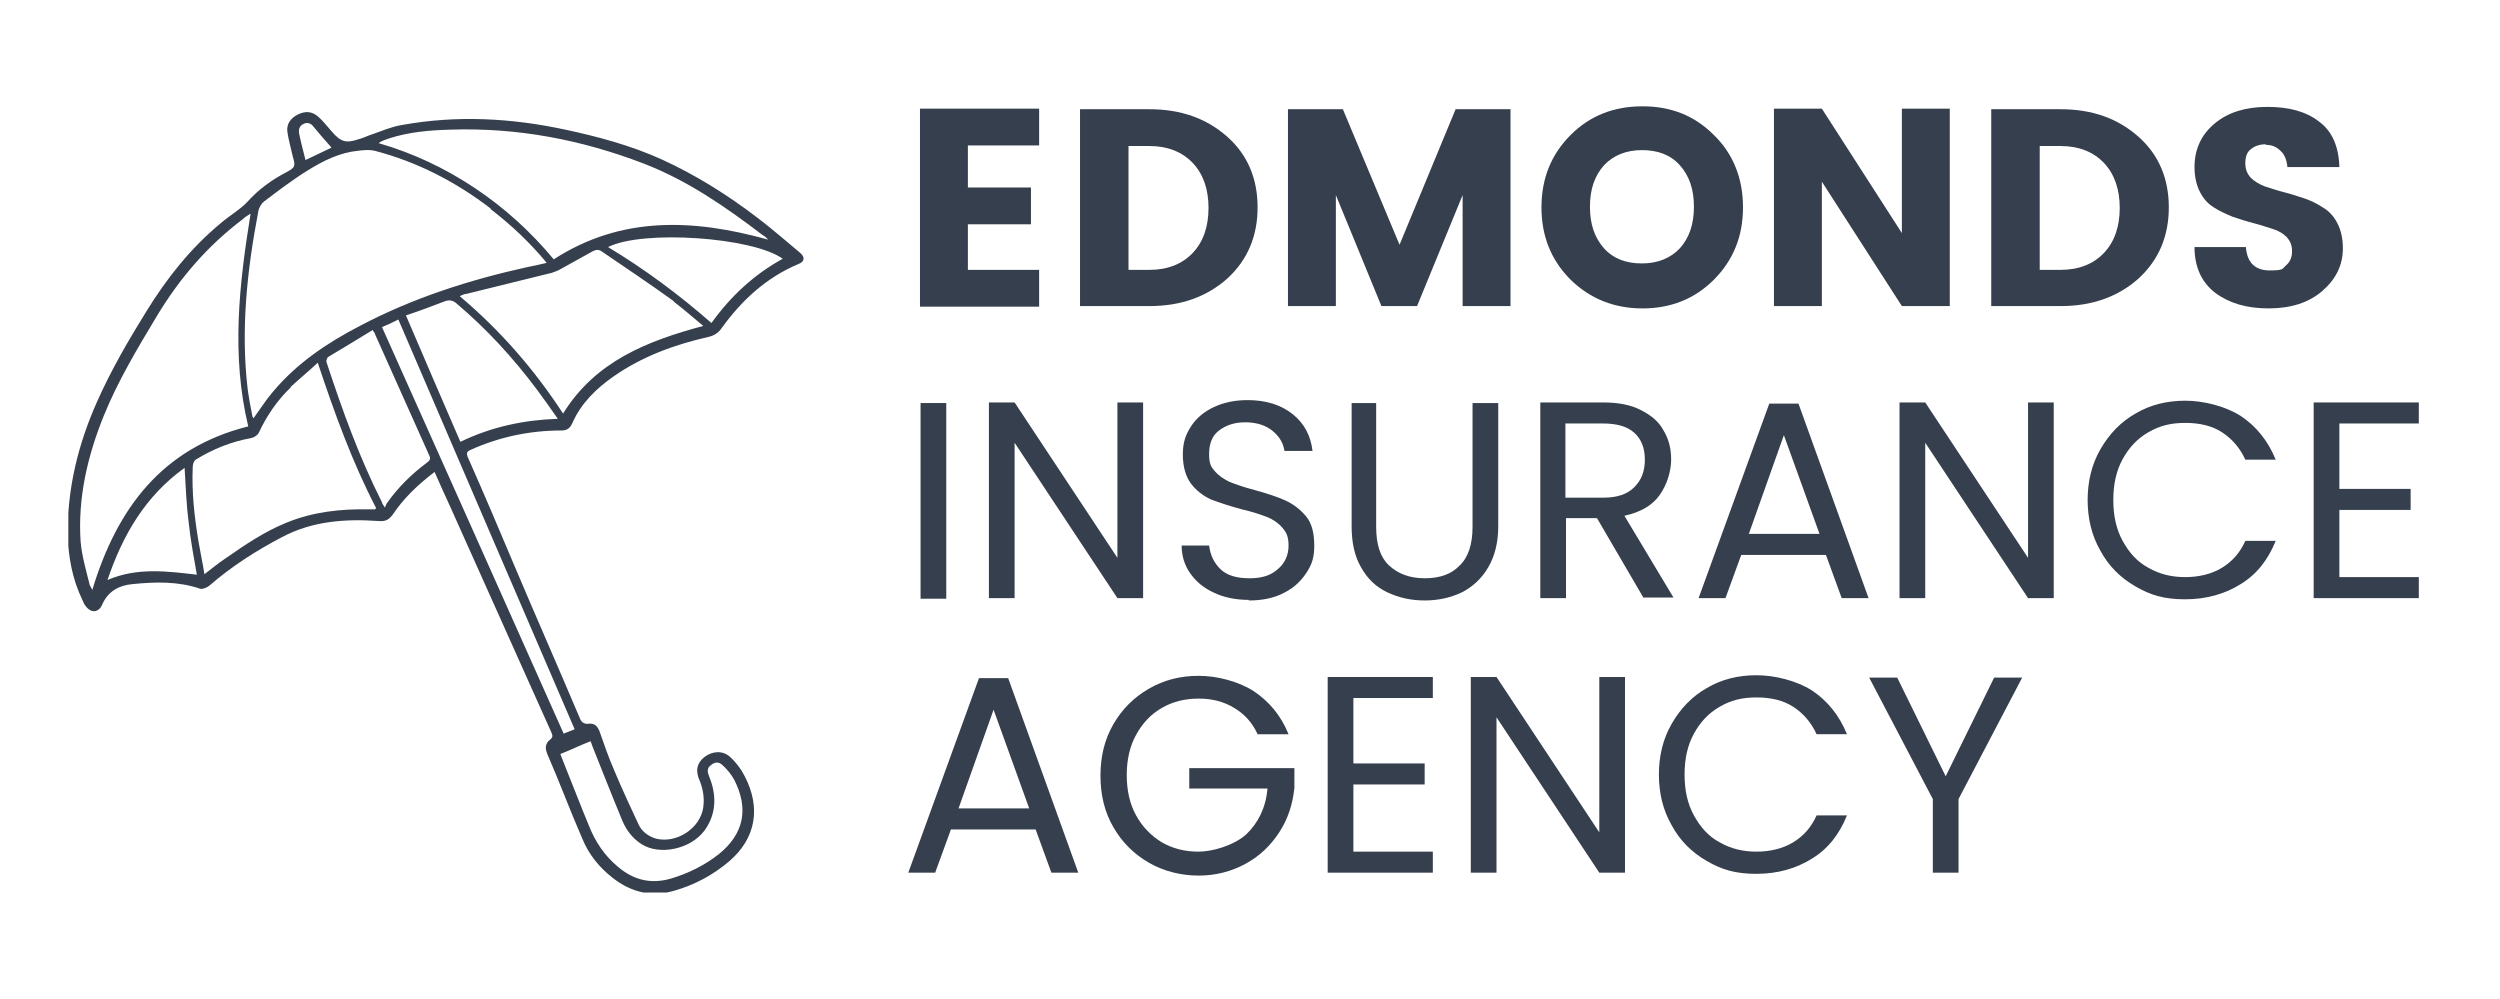
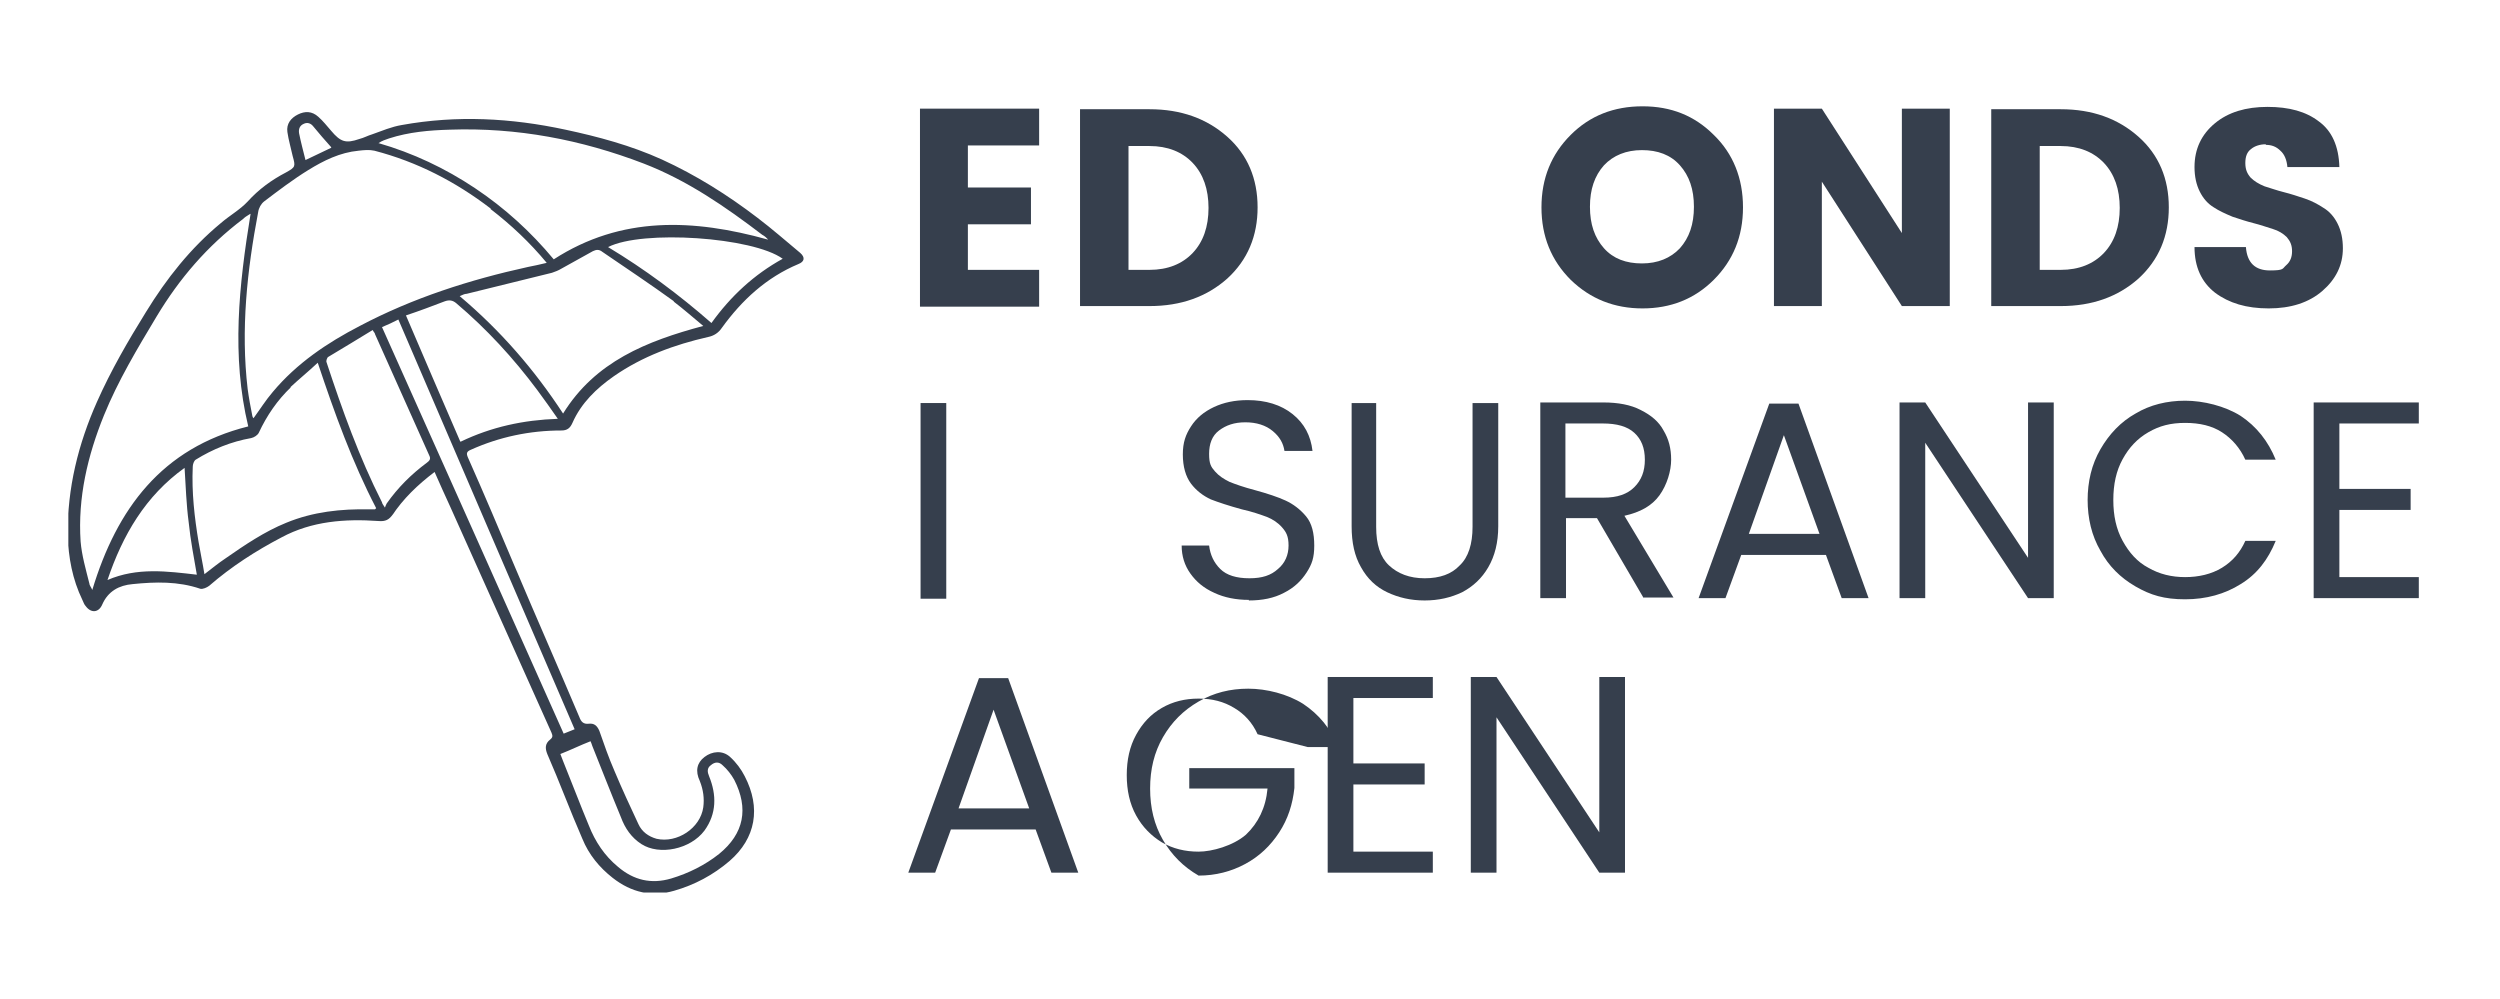
<svg xmlns="http://www.w3.org/2000/svg" id="Layer_1" data-name="Layer 1" version="1.1" viewBox="0 0 428 171">
  <defs>
    <style>
      .cls-1 {
        clip-path: url(#clippath);
      }

      .cls-2 {
        fill: none;
      }

      .cls-2, .cls-3 {
        stroke-width: 0px;
      }

      .cls-3 {
        fill: #363f4d;
      }
    </style>
    <clipPath id="clippath">
      <rect class="cls-2" x="11.7" y="19.1" width="125.9" height="133.7" />
    </clipPath>
  </defs>
  <g class="cls-1">
    <path class="cls-3" d="M56.7,25.2c-1.1-1.2-2.1-2.4-3.1-3.6-.4-.5-1-.7-1.6-.4-.7.3-.9.9-.8,1.6.3,1.5.7,3,1.1,4.6,1.5-.7,2.9-1.4,4.4-2.1ZM33.7,98.4c-.5-2.9-1.1-6-1.4-9-.4-3-.5-6.1-.7-9.3-6.7,4.8-10.6,11.5-13.2,19.2,5.1-2.2,10.2-1.5,15.4-.9ZM98.4,124.9c-10.1-23.4-20.1-46.7-30.2-70.2-1,.5-1.8.9-2.8,1.3,10.4,23.2,20.7,46.3,31.1,69.6.7-.3,1.3-.5,2-.8ZM134,44.3c-5.1-3.7-24-5-29.9-2,6.3,3.8,12.1,8.1,17.7,13,3.3-4.6,7.3-8.3,12.2-11ZM95.9,129c.1.3.3.8.5,1.3,1.5,3.7,2.9,7.4,4.4,11,1.1,2.8,2.7,5.2,5,7.1,2.7,2.3,5.7,3,9.1,2,3-.9,5.8-2.3,8.2-4.2,4.3-3.5,5.1-7.8,2.6-12.7-.5-.9-1.2-1.8-2-2.5-.6-.6-1.3-.6-2,0-.7.5-.6,1.2-.3,1.9,1.3,3.2,1.3,6.4-.8,9.3-2.4,3.2-7.7,4.3-10.8,2.3-1.7-1.1-2.8-2.7-3.5-4.6-1.7-4.1-3.3-8.2-4.9-12.2-.1-.3-.2-.6-.3-.8-1.8.7-3.4,1.5-5.2,2.2ZM56.2,61.1c-.2.1-.4.7-.3.9,2.7,8.2,5.6,16.3,9.5,24,0,.2.2.4.5.9.1-.3.2-.5.3-.7,1.9-2.7,4.2-5,6.9-7,.4-.3.7-.6.4-1.2-3.1-6.9-6.2-13.9-9.3-20.8,0-.2-.2-.3-.4-.7-2.6,1.6-5.1,3.1-7.6,4.6ZM78.9,75.6c5.2-2.5,10.7-3.7,16.6-3.9-1.2-1.7-2.3-3.3-3.5-4.9-4.1-5.5-8.7-10.5-13.9-14.9-.6-.5-1.2-.6-2-.3-2.1.8-4.2,1.6-6.6,2.4,3.1,7.3,6.2,14.4,9.3,21.6ZM115.4,51.6c-4-2.9-8.2-5.7-12.3-8.5-.5-.4-1-.4-1.6-.1-1.8,1-3.6,2-5.4,3-.5.3-1,.5-1.6.7-4.9,1.2-9.7,2.4-14.6,3.6-.4,0-.7.2-1.2.4,7,5.9,12.8,12.6,17.7,20.1,5.5-8.9,14.3-12.4,24-15-1.8-1.5-3.4-2.9-5.1-4.2ZM49.8,66.3c-2.3,2.2-4.1,4.8-5.5,7.8-.2.4-.8.8-1.3.9-3.4.6-6.6,1.9-9.5,3.7-.3.2-.5.8-.5,1.2-.2,4.4.3,8.7,1,12.9.3,1.8.7,3.6,1,5.5,1.3-1,2.4-1.9,3.6-2.7,3.3-2.3,6.7-4.6,10.4-6.1,4.6-1.9,9.4-2.4,14.3-2.3.3,0,.6,0,.9,0,0,0,0,0,.2-.2-4.1-7.9-7.1-16.2-10-24.9-1.6,1.5-3.2,2.8-4.7,4.2ZM131.5,41c-.3-.3-.6-.6-1-.8-6.3-4.8-12.8-9.3-20.3-12.2-10.7-4.1-21.7-6.2-33.2-5.8-3.5.1-7,.4-10.4,1.5-.6.2-1.2.4-1.8.8,5.9,1.7,11.4,4.3,16.5,7.7,5.1,3.4,9.6,7.5,13.5,12.2,11.6-7.5,24-6.9,36.6-3.4ZM42.7,36.7c-.5.3-.8.5-1.1.8-6.1,4.6-10.9,10.2-14.8,16.7-3.3,5.5-6.6,11-9,16.9-2.8,6.9-4.5,14.1-4,21.6.2,2.4.9,4.8,1.5,7.2,0,.3.3.6.5,1.1,4.2-13.9,11.9-24.3,26.7-28-2.9-12.1-1.6-24.1.4-36.4ZM84,35.7c-6-4.6-12.6-8-19.9-9.9-.9-.2-1.8-.1-2.7,0-3.2.3-6,1.7-8.6,3.3-2.6,1.6-5.1,3.5-7.6,5.4-.5.4-.9,1.1-1,1.8-1.9,10-3,20.1-1.8,30.3.2,1.5.5,3.1.8,4.6,0,.1.1.3.2.4,1.1-1.5,2.1-3.1,3.3-4.5,4.1-4.9,9.3-8.4,14.9-11.3,9.1-4.8,18.8-7.9,28.8-10.1,1-.2,2-.4,3.2-.7-2.9-3.5-6.1-6.5-9.6-9.2ZM67.3,88c-.7,1-1.3,1.3-2.5,1.2-5.7-.4-11.4,0-16.6,2.8-4.4,2.3-8.6,5-12.4,8.3-.4.3-1.1.6-1.5.5-3.8-1.3-7.7-1.2-11.6-.8-2.3.2-4.2,1.2-5.2,3.5-.6,1.4-1.9,1.5-2.8.3-.3-.3-.4-.7-.6-1.1-1.7-3.5-2.4-7.3-2.5-11.1-.1-8,1.8-15.6,5-22.8,2.4-5.4,5.3-10.4,8.4-15.4,3.5-5.7,7.6-10.9,12.8-15.2,1.5-1.3,3.3-2.3,4.6-3.7,1.9-2.1,4.1-3.7,6.6-5,1.6-.9,1.6-1,1.1-2.8-.3-1.4-.7-2.7-.9-4.1-.2-1.4.6-2.4,1.8-3,1.2-.6,2.4-.6,3.5.4.8.7,1.5,1.6,2.2,2.4,1.6,1.9,2.5,2.2,4.8,1.4.8-.2,1.5-.6,2.2-.8,1.7-.6,3.3-1.3,5.1-1.6,9.4-1.7,18.7-1.2,28,.8,5.6,1.2,11.2,2.7,16.5,5.1,5.9,2.7,11.3,6.1,16.4,10,2.5,1.9,4.9,4,7.3,6,.9.8.7,1.5-.3,1.9-5.5,2.3-9.7,6.2-13.1,10.9-.6.9-1.4,1.4-2.4,1.6-5.7,1.3-11.2,3.3-16.1,6.7-3,2.1-5.6,4.6-7.1,8-.4.9-.9,1.3-1.9,1.3-5.4,0-10.6,1.1-15.5,3.3-.7.3-.8.6-.5,1.3,2.8,6.3,5.5,12.7,8.2,19.1,3.6,8.5,7.3,16.9,10.9,25.4.3.8.7,1.2,1.6,1.1.9-.1,1.4.3,1.8,1.2.8,2.3,1.6,4.6,2.6,6.9,1.3,3.1,2.7,6.1,4.1,9.1.6,1.3,1.7,2.1,3.1,2.5,3.5.8,7.5-1.8,8-5.4.2-1.5,0-3-.6-4.5-.8-1.7-.5-3.1.8-4.1,1.3-1,3.1-1.2,4.4,0,1,.9,1.9,2.1,2.5,3.3,2.8,5.4,1.9,10.6-2.6,14.5-2.8,2.4-6,4.1-9.5,5.1-3.8,1.1-7.3.3-10.5-2.2-2.3-1.8-4.1-4-5.2-6.7-2.1-4.8-3.9-9.7-6-14.5-.4-1-.4-1.8.5-2.5.5-.4.4-.7.2-1.2-5.8-12.9-11.5-25.7-17.3-38.6-.9-2-1.8-3.9-2.7-6-2.9,2.2-5.4,4.6-7.3,7.5" />
  </g>
  <path class="cls-3" d="M177.9,18.6v6.3h-12.2v7.2h10.8v6.3h-10.8v7.8h12.2v6.3h-20.4V18.6h20.4Z" />
  <path class="cls-3" d="M193.2,46.2h3.6c3.1,0,5.6-1,7.4-2.9s2.7-4.5,2.7-7.7-.9-5.8-2.7-7.7c-1.8-1.9-4.3-2.9-7.4-2.9h-3.6v21.2ZM196.8,18.7c5.4,0,9.8,1.6,13.3,4.7,3.5,3.1,5.2,7.2,5.2,12.1s-1.7,9-5.2,12.2c-3.5,3.1-7.9,4.7-13.3,4.7h-11.9V18.7h11.9Z" />
-   <path class="cls-3" d="M258.6,18.7v33.7h-8.2v-19l-7.8,19h-6.1l-7.8-19v19h-8.2V18.7h9.4l9.7,23.2,9.6-23.2h9.4Z" />
  <path class="cls-3" d="M287.6,42.5c1.6-1.8,2.4-4.1,2.4-7.1s-.8-5.3-2.4-7.1c-1.6-1.8-3.8-2.6-6.5-2.6s-4.9.9-6.5,2.6c-1.6,1.8-2.4,4.1-2.4,7.1s.8,5.3,2.4,7.1c1.6,1.8,3.8,2.6,6.5,2.6s4.9-.9,6.5-2.6ZM268.9,47.9c-3.3-3.3-5-7.4-5-12.4s1.7-9.1,5-12.4c3.3-3.3,7.4-4.9,12.3-4.9s8.9,1.6,12.2,4.9c3.3,3.2,5,7.4,5,12.4s-1.7,9.1-5,12.4c-3.3,3.3-7.4,4.9-12.2,4.9s-8.9-1.6-12.3-4.9Z" />
  <path class="cls-3" d="M325.6,18.6h8.2v33.8h-8.2l-13.7-21.3v21.3h-8.2V18.6h8.2l13.7,21.3v-21.3Z" />
  <path class="cls-3" d="M349.2,46.2h3.6c3.1,0,5.6-1,7.4-2.9s2.7-4.5,2.7-7.7-.9-5.8-2.7-7.7c-1.8-1.9-4.3-2.9-7.4-2.9h-3.6v21.2ZM352.8,18.7c5.4,0,9.8,1.6,13.3,4.7,3.5,3.1,5.2,7.2,5.2,12.1s-1.7,9-5.2,12.2c-3.5,3.1-7.9,4.7-13.3,4.7h-11.9V18.7h11.9Z" />
  <path class="cls-3" d="M387.9,24.7c-1,0-1.9.3-2.5.8-.7.5-1,1.3-1,2.4s.3,1.8.9,2.5c.6.6,1.4,1.1,2.4,1.5,1,.3,2.1.7,3.3,1,1.2.3,2.4.7,3.6,1.1,1.2.4,2.3,1,3.2,1.6,1,.6,1.8,1.5,2.4,2.7.6,1.2.9,2.6.9,4.2,0,2.9-1.2,5.3-3.5,7.3-2.3,2-5.4,3-9.2,3s-6.8-.9-9.2-2.7c-2.3-1.8-3.5-4.4-3.5-7.8h8.8c.2,2.7,1.6,4,4.1,4s2.1-.3,2.8-.9c.7-.6,1-1.4,1-2.4s-.3-1.7-.9-2.4c-.6-.6-1.4-1.1-2.4-1.4-1-.3-2.1-.7-3.3-1-1.2-.3-2.4-.7-3.6-1.1-1.2-.5-2.3-1-3.2-1.6-1-.6-1.8-1.5-2.4-2.7-.6-1.2-.9-2.6-.9-4.2,0-3.1,1.2-5.6,3.5-7.5,2.3-1.9,5.3-2.8,9-2.8s6.6.8,8.8,2.5c2.2,1.6,3.4,4.2,3.5,7.8h-8.9c-.1-1.2-.5-2.2-1.2-2.8-.7-.7-1.5-1-2.5-1Z" />
  <path class="cls-3" d="M162,69v33.5h-4.4v-33.5h4.4Z" />
-   <path class="cls-3" d="M195.7,102.4h-4.4l-17.6-26.6v26.6h-4.4v-33.5h4.4l17.6,26.6v-26.6h4.4v33.5Z" />
  <path class="cls-3" d="M213.8,102.7c-2.2,0-4.2-.4-5.9-1.2-1.8-.8-3.1-1.9-4.1-3.3-1-1.4-1.5-3-1.5-4.8h4.7c.2,1.6.8,2.9,1.9,4,1.1,1.1,2.8,1.6,5,1.6s3.7-.5,4.9-1.6c1.2-1,1.8-2.4,1.8-4s-.4-2.3-1.1-3.1c-.7-.8-1.6-1.4-2.6-1.8-1.1-.4-2.5-.9-4.3-1.3-2.2-.6-4-1.2-5.3-1.7-1.3-.6-2.5-1.5-3.4-2.7-.9-1.2-1.4-2.9-1.4-5s.5-3.4,1.4-4.8c.9-1.4,2.2-2.5,3.9-3.3,1.7-.8,3.6-1.2,5.8-1.2,3.1,0,5.7.8,7.7,2.4,2,1.6,3.1,3.7,3.4,6.3h-4.8c-.2-1.3-.8-2.4-2-3.4-1.2-1-2.8-1.5-4.7-1.5s-3.3.5-4.5,1.4c-1.2.9-1.7,2.3-1.7,4s.3,2.2,1,3c.7.8,1.5,1.3,2.5,1.8,1,.4,2.4.9,4.3,1.4,2.2.6,4,1.2,5.3,1.8,1.3.6,2.5,1.5,3.5,2.7,1,1.2,1.4,2.9,1.4,5s-.4,3.2-1.3,4.6c-.9,1.4-2.1,2.6-3.9,3.5-1.7.9-3.7,1.3-6,1.3Z" />
  <path class="cls-3" d="M235.6,69v21.2c0,3,.7,5.2,2.2,6.6,1.5,1.4,3.5,2.2,6.1,2.2s4.6-.7,6-2.2c1.5-1.4,2.2-3.7,2.2-6.6v-21.2h4.4v21.1c0,2.8-.6,5.1-1.7,7-1.1,1.9-2.6,3.3-4.5,4.3-1.9.9-4,1.4-6.4,1.4s-4.5-.5-6.4-1.4c-1.9-.9-3.4-2.3-4.5-4.3-1.1-1.9-1.6-4.2-1.6-7v-21.1h4.4Z" />
  <path class="cls-3" d="M281.4,102.4l-8-13.7h-5.3v13.7h-4.4v-33.5h10.8c2.5,0,4.7.4,6.4,1.3,1.8.9,3.1,2,3.9,3.5.9,1.5,1.3,3.1,1.3,5s-.7,4.3-2,6.1c-1.3,1.8-3.3,2.9-6,3.5l8.4,14h-5.2ZM268.1,85.2h6.4c2.4,0,4.1-.6,5.3-1.8,1.2-1.2,1.8-2.7,1.8-4.7s-.6-3.5-1.8-4.6c-1.2-1.1-3-1.6-5.4-1.6h-6.4v12.7Z" />
  <path class="cls-3" d="M312.7,95h-14.6l-2.7,7.4h-4.6l12.1-33.3h5l12,33.3h-4.6l-2.7-7.4ZM311.5,91.4l-6.1-16.9-6,16.9h12.1Z" />
  <path class="cls-3" d="M351.6,102.4h-4.4l-17.6-26.6v26.6h-4.4v-33.5h4.4l17.6,26.6v-26.6h4.4v33.5Z" />
  <path class="cls-3" d="M357.4,85.7c0-3.3.7-6.2,2.2-8.8,1.5-2.6,3.5-4.7,6-6.1,2.5-1.5,5.4-2.2,8.5-2.2s6.8.9,9.5,2.6c2.7,1.8,4.7,4.3,6,7.5h-5.2c-.9-2-2.3-3.6-4-4.7-1.7-1.1-3.8-1.6-6.3-1.6s-4.4.5-6.3,1.6c-1.9,1.1-3.3,2.6-4.4,4.6-1.1,2-1.6,4.3-1.6,7s.5,5,1.6,7c1.1,2,2.5,3.6,4.4,4.6,1.9,1.1,4,1.6,6.3,1.6s4.5-.5,6.3-1.6c1.8-1.1,3.1-2.6,4-4.6h5.2c-1.3,3.2-3.2,5.7-6,7.4-2.7,1.7-5.9,2.6-9.5,2.6s-5.9-.7-8.5-2.2-4.6-3.5-6-6.1c-1.5-2.6-2.2-5.5-2.2-8.8Z" />
  <path class="cls-3" d="M400.5,72.5v11.2h12.2v3.6h-12.2v11.5h13.6v3.6h-18v-33.5h18v3.6h-13.6Z" />
  <path class="cls-3" d="M177.4,142h-14.6l-2.7,7.4h-4.6l12.1-33.3h5l12,33.3h-4.6l-2.7-7.4ZM176.2,138.4l-6.1-16.9-6,16.9h12.1Z" />
-   <path class="cls-3" d="M215.3,125.7c-.9-2-2.3-3.5-4-4.5-1.8-1.1-3.8-1.6-6.1-1.6s-4.4.5-6.3,1.6c-1.9,1.1-3.3,2.6-4.4,4.6-1.1,2-1.6,4.3-1.6,6.9s.5,4.9,1.6,6.9c1.1,2,2.6,3.5,4.4,4.6,1.9,1.1,4,1.6,6.3,1.6s5.9-1,8.1-2.9c2.1-2,3.4-4.6,3.7-7.9h-13.4v-3.5h18v3.4c-.3,2.8-1.1,5.3-2.6,7.6-1.5,2.3-3.4,4.1-5.8,5.4-2.4,1.3-5.1,2-8,2s-5.9-.7-8.5-2.2c-2.6-1.5-4.6-3.5-6.1-6.1-1.5-2.6-2.2-5.5-2.2-8.8s.7-6.2,2.2-8.8c1.5-2.6,3.5-4.6,6.1-6.1,2.6-1.5,5.4-2.2,8.5-2.2s6.7.9,9.4,2.6c2.7,1.8,4.7,4.2,6,7.4h-5.2Z" />
+   <path class="cls-3" d="M215.3,125.7c-.9-2-2.3-3.5-4-4.5-1.8-1.1-3.8-1.6-6.1-1.6s-4.4.5-6.3,1.6c-1.9,1.1-3.3,2.6-4.4,4.6-1.1,2-1.6,4.3-1.6,6.9s.5,4.9,1.6,6.9c1.1,2,2.6,3.5,4.4,4.6,1.9,1.1,4,1.6,6.3,1.6s5.9-1,8.1-2.9c2.1-2,3.4-4.6,3.7-7.9h-13.4v-3.5h18v3.4c-.3,2.8-1.1,5.3-2.6,7.6-1.5,2.3-3.4,4.1-5.8,5.4-2.4,1.3-5.1,2-8,2c-2.6-1.5-4.6-3.5-6.1-6.1-1.5-2.6-2.2-5.5-2.2-8.8s.7-6.2,2.2-8.8c1.5-2.6,3.5-4.6,6.1-6.1,2.6-1.5,5.4-2.2,8.5-2.2s6.7.9,9.4,2.6c2.7,1.8,4.7,4.2,6,7.4h-5.2Z" />
  <path class="cls-3" d="M231.7,119.5v11.2h12.2v3.6h-12.2v11.5h13.6v3.6h-18v-33.5h18v3.6h-13.6Z" />
  <path class="cls-3" d="M278.2,149.4h-4.4l-17.6-26.6v26.6h-4.4v-33.5h4.4l17.6,26.6v-26.6h4.4v33.5Z" />
-   <path class="cls-3" d="M284,132.7c0-3.3.7-6.2,2.2-8.8,1.5-2.6,3.5-4.7,6-6.1,2.5-1.5,5.4-2.2,8.5-2.2s6.8.9,9.5,2.6c2.7,1.8,4.7,4.3,6,7.5h-5.2c-.9-2-2.3-3.6-4-4.7-1.7-1.1-3.8-1.6-6.3-1.6s-4.4.5-6.3,1.6c-1.9,1.1-3.3,2.6-4.4,4.6-1.1,2-1.6,4.3-1.6,7s.5,5,1.6,7c1.1,2,2.5,3.6,4.4,4.6,1.9,1.1,4,1.6,6.3,1.6s4.5-.5,6.3-1.6c1.8-1.1,3.1-2.6,4-4.6h5.2c-1.3,3.2-3.2,5.7-6,7.4-2.7,1.7-5.9,2.6-9.5,2.6s-5.9-.7-8.5-2.2-4.6-3.5-6-6.1c-1.5-2.6-2.2-5.5-2.2-8.8Z" />
-   <path class="cls-3" d="M346.2,116l-10.9,20.8v12.6h-4.4v-12.6l-10.9-20.8h4.8l8.3,16.9,8.3-16.9h4.9Z" />
</svg>